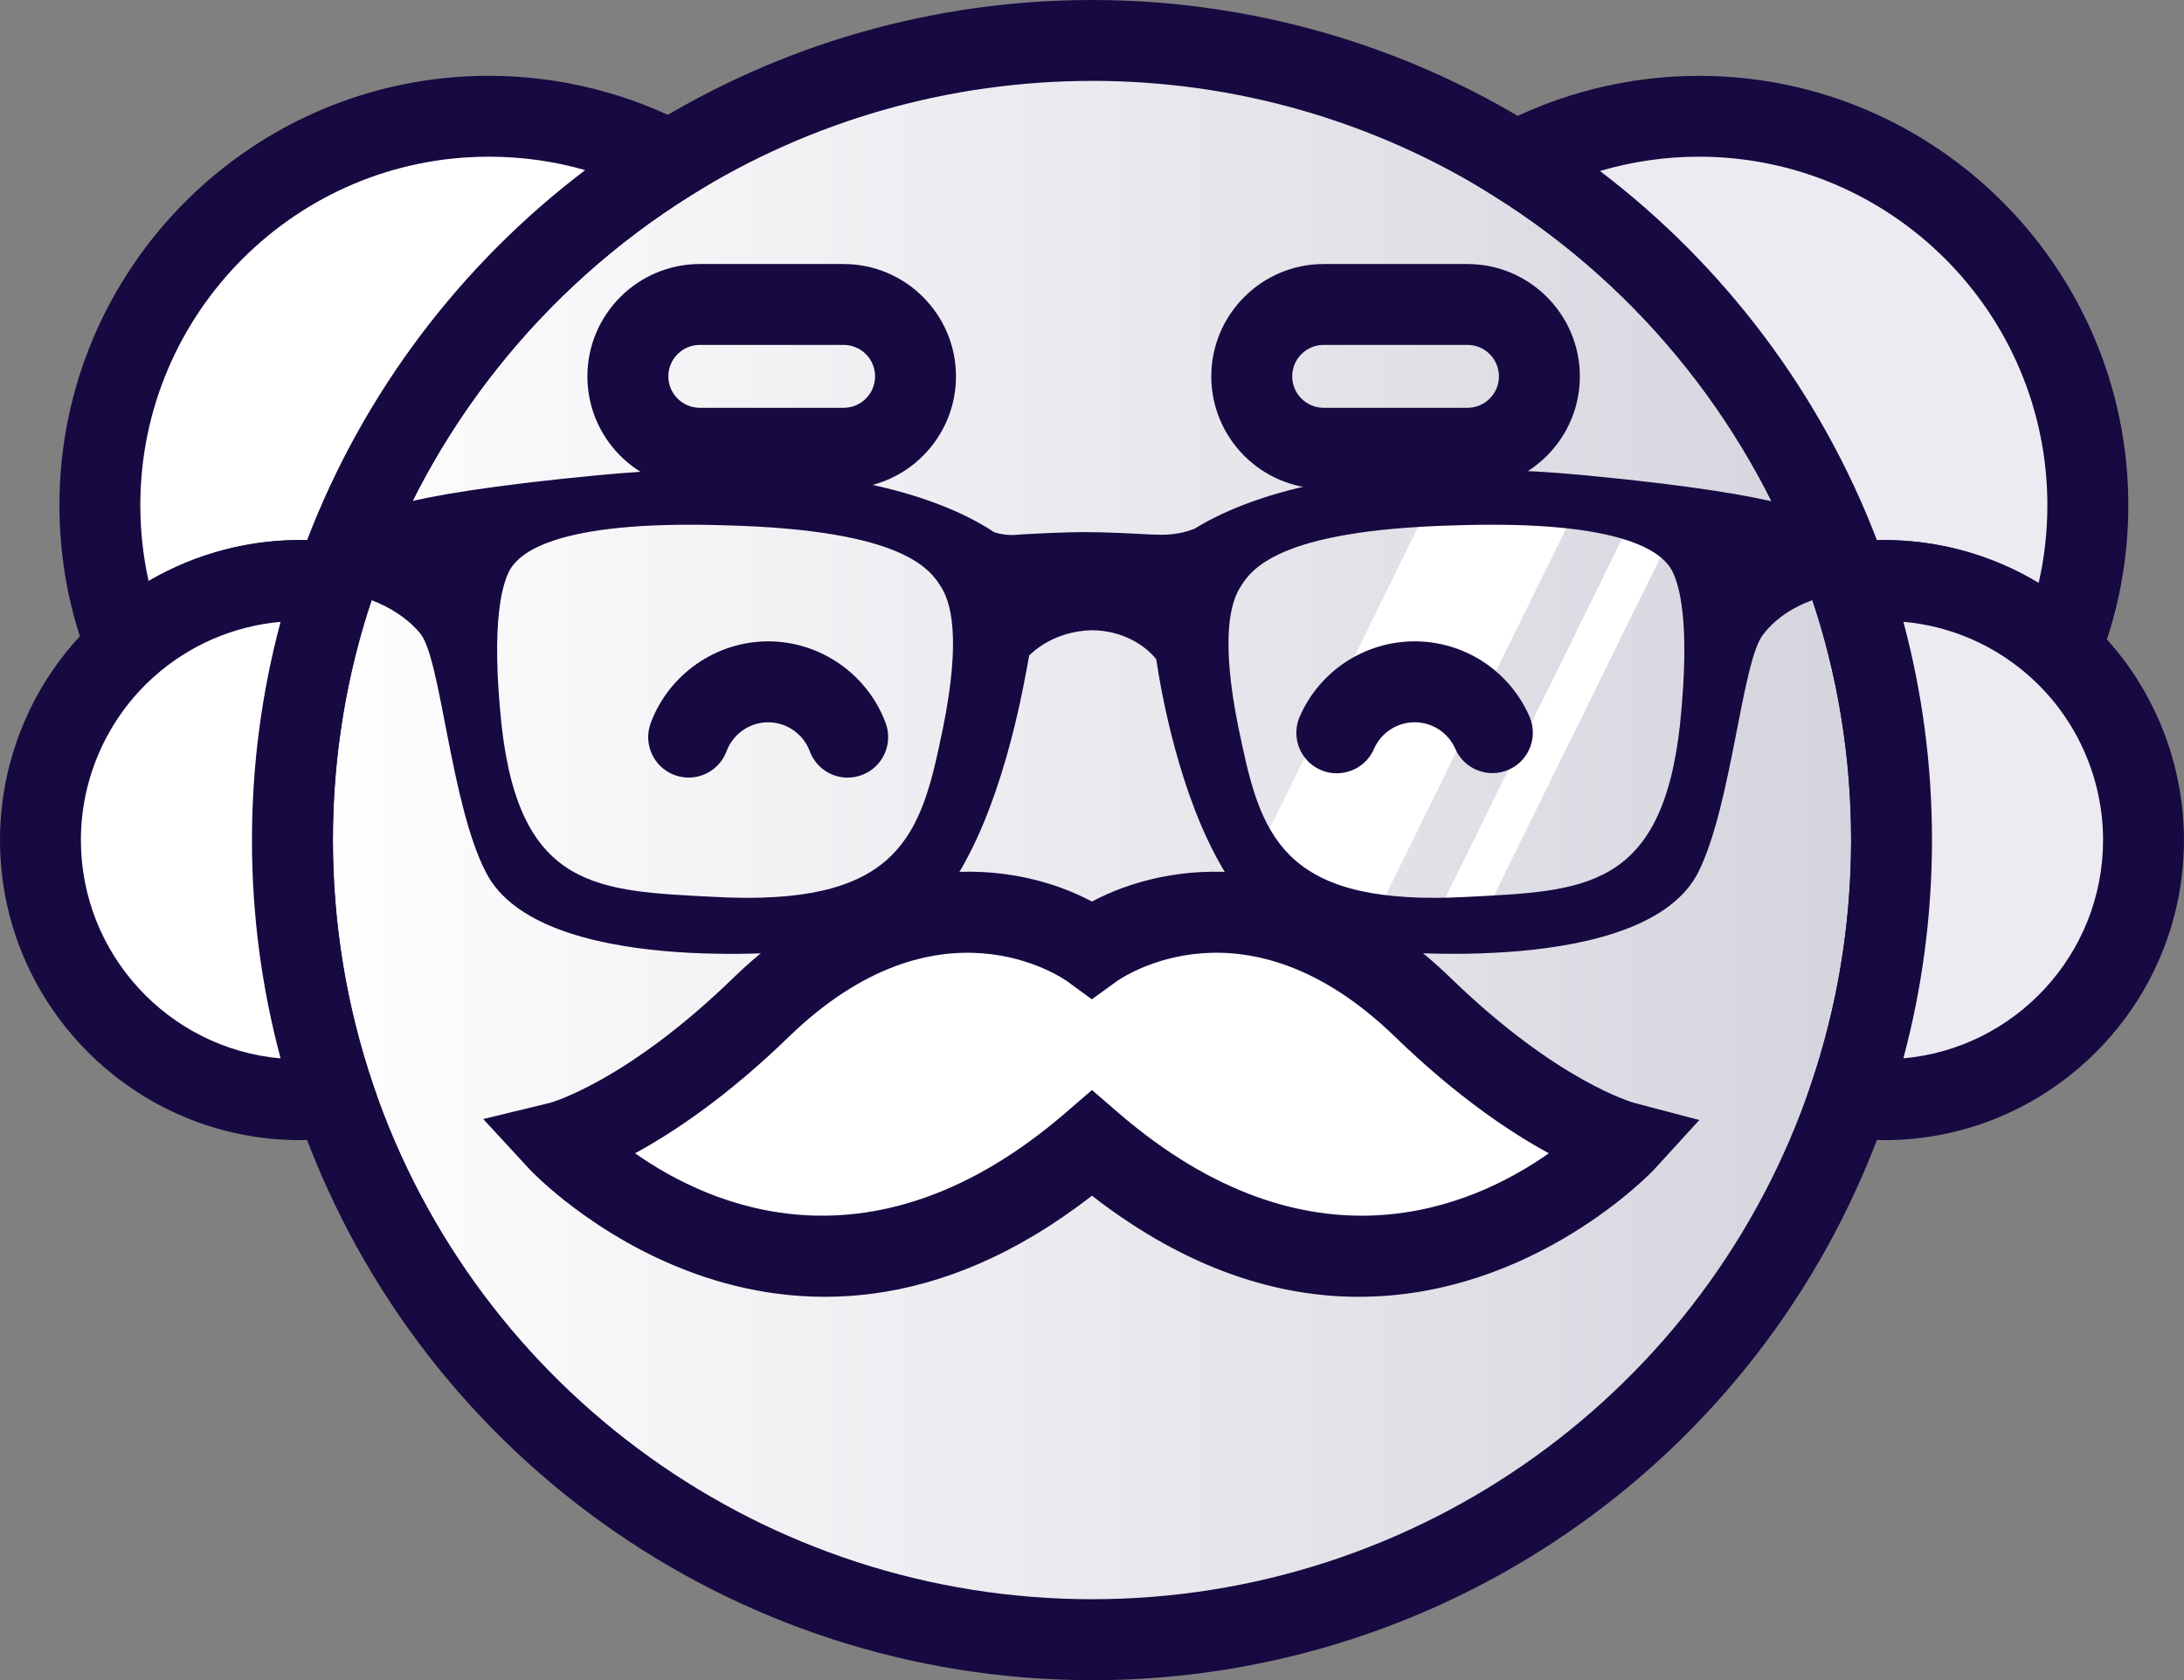
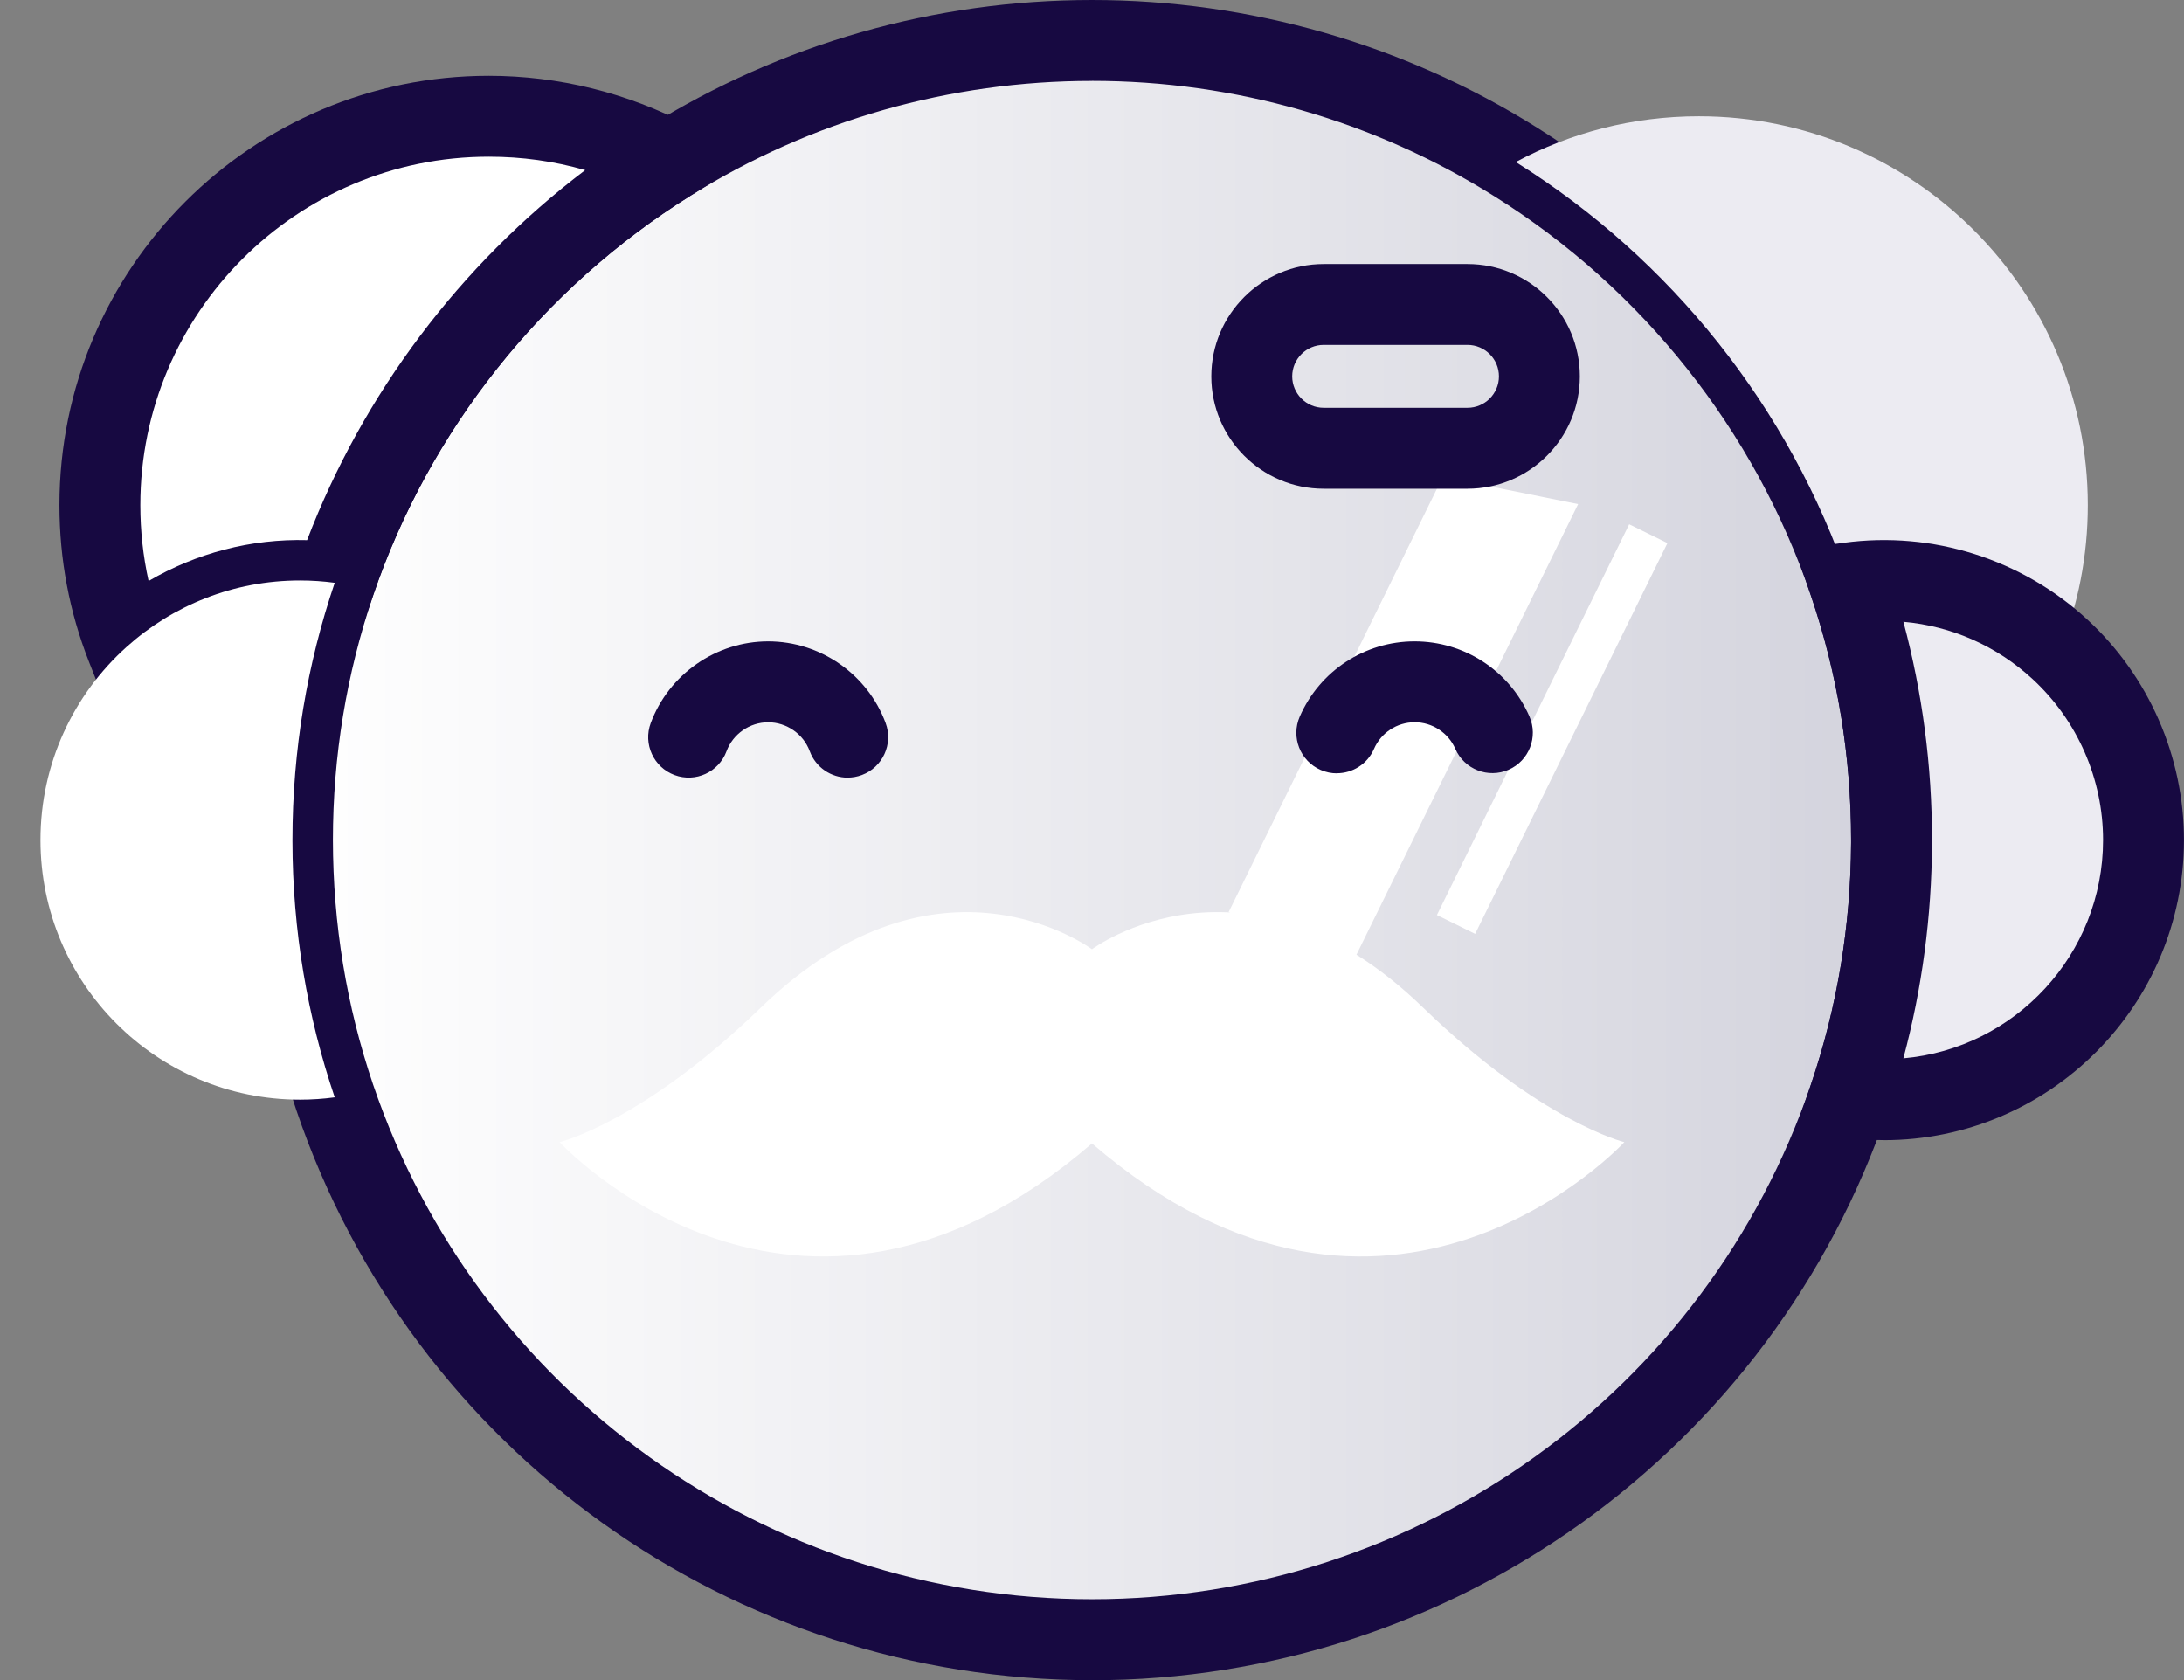
<svg xmlns="http://www.w3.org/2000/svg" id="Layer_2" data-name="Layer 2" viewBox="0 0 496.48 381.93">
  <rect x="0" y="0" width="496.48" height="381.93" fill="#808080" stroke="none" />
  <defs>
    <linearGradient id="linear-gradient" x1="66.48" x2="430" y1="190.97" y2="190.97" gradientUnits="userSpaceOnUse">
      <stop offset="0" stop-color="#fff" />
      <stop offset=".74" stop-color="#dfdfe6" />
      <stop offset="1" stop-color="#d3d3dd" />
    </linearGradient>
    <style>.cls-1{fill:#170941}.cls-2{fill:url(#linear-gradient)}.cls-3{fill:#ecebf2}.cls-4{fill:#fff}</style>
  </defs>
  <g id="Layer_1-2" data-name="Layer 1">
    <path d="M430,190.96v.7c-.08,20.21-3.45,39.65-9.61,57.79-24.36,71.71-92.23,123.29-172.15,123.29s-147.79-51.58-172.15-123.29c-6.19-18.29-9.58-37.89-9.61-58.28v-.2c0-20.46,3.37-40.12,9.61-58.47,13.61-40.1,40.85-73.9,76.19-95.91,27.83-17.35,60.74-27.38,95.97-27.38s68.42,10.12,96.34,27.63c35.17,21.99,62.25,55.71,75.82,95.66,6.23,18.35,9.61,38.01,9.61,58.47Z" class="cls-2" />
    <path d="M248.24,381.93c-81.86,0-154.54-52.05-180.86-129.53-6.68-19.73-10.07-40.32-10.09-61.23,0-21.25,3.4-41.92,10.09-61.64,14.13-41.63,42.55-77.41,80.03-100.76C177.61,9.95,212.47,0,248.24,0s70.94,10.04,101.22,29.04c37.25,23.29,65.54,58.99,79.64,100.5,6.7,19.72,10.09,40.39,10.09,61.42v.69c-.08,20.81-3.48,41.24-10.09,60.75-26.32,77.48-99,129.54-180.86,129.54ZM248.24,18.39c-32.32,0-63.82,8.99-91.1,25.99-33.88,21.11-59.58,53.44-72.34,91.06-6.05,17.81-9.12,36.49-9.12,55.51.02,19.1,3.09,37.72,9.12,55.54,23.78,70,89.47,117.04,163.44,117.04s139.67-47.04,163.45-117.05c5.97-17.62,9.04-36.09,9.12-54.88v-.66c0-19.02-3.07-37.7-9.12-55.51-12.74-37.51-38.31-69.76-71.99-90.82-27.36-17.16-58.98-26.23-91.46-26.23Z" class="cls-1" />
    <path d="M474.61,114.83c0,11.59-2.23,22.66-6.29,32.8-10.52-9.73-24.61-15.67-40.06-15.67-2.68,0-5.29.18-7.87.53-13.57-39.95-40.65-73.67-75.82-95.66,12.4-6.64,26.57-10.4,41.63-10.4,48.82,0,88.41,39.59,88.41,88.41Z" class="cls-3" />
-     <path d="M471.88,163.45l-9.8-9.06c-10.84-10.02-25.64-14.78-40.45-12.78l-7.5,1.01-2.43-7.17c-12.74-37.51-38.31-69.76-71.99-90.82l-13.45-8.41,13.99-7.49c14.04-7.52,29.93-11.49,45.97-11.49,53.82,0,97.6,43.79,97.6,97.6,0,12.53-2.34,24.72-6.95,36.23l-4.97,12.39ZM428.26,122.76c12.52,0,24.64,3.4,35.18,9.76,1.32-5.76,1.98-11.67,1.98-17.69,0-43.68-35.53-79.21-79.21-79.21-7.64,0-15.23,1.11-22.5,3.25,28.32,21.52,50.24,50.67,62.96,83.91.53-.01,1.07-.02,1.6-.02Z" class="cls-1" />
    <path d="M487.28,190.96c0,32.6-26.42,59.02-59.02,59.02-2.68,0-5.29-.18-7.87-.53,6.15-18.15,9.52-37.58,9.61-57.79v-.7c0-20.46-3.37-40.12-9.61-58.47,2.57-.35,5.19-.53,7.87-.53,15.45,0,29.53,5.95,40.06,15.67,11.67,10.77,18.96,26.2,18.96,43.32Z" class="cls-3" />
    <path d="M428.26,259.17c-3.02,0-6.08-.21-9.1-.61l-11.06-1.49,3.58-10.57c5.98-17.63,9.04-36.09,9.12-54.88v-.66c0-19.02-3.07-37.7-9.12-55.51l-3.59-10.58,11.07-1.49c20.24-2.74,40.54,3.77,55.39,17.5,13.93,12.85,21.92,31.11,21.92,50.08,0,37.61-30.6,68.22-68.22,68.22ZM432.69,141.35c4.32,16.1,6.5,32.73,6.5,49.61v.69c-.07,16.65-2.25,33.05-6.51,48.93,25.41-2.25,45.4-23.65,45.4-49.63,0-13.85-5.83-27.18-16.01-36.57-8.14-7.53-18.44-12.07-29.39-13.04Z" class="cls-1" />
    <path d="M152.27,36.58c-35.33,22.01-62.58,55.81-76.19,95.91-2.57-.35-5.21-.53-7.89-.53-15.16,0-28.96,5.7-39.42,15.1-3.92-9.97-6.07-20.84-6.07-32.23,0-48.82,39.58-88.41,88.41-88.41,14.86,0,28.86,3.66,41.16,10.16Z" class="cls-4" />
    <path d="M25.07,162.75l-4.85-12.33c-4.45-11.31-6.71-23.29-6.71-35.59,0-53.82,43.79-97.6,97.6-97.6,15.84,0,31.56,3.88,45.45,11.22l14.15,7.48-13.59,8.46c-33.88,21.11-59.57,53.44-72.34,91.06l-2.43,7.17-7.5-1.01c-14.47-1.94-29.14,2.6-39.93,12.3l-9.85,8.85ZM111.11,35.62c-43.68,0-79.21,35.53-79.21,79.21,0,5.86.63,11.63,1.88,17.24,10.82-6.33,23.28-9.63,36.03-9.29,12.75-33.32,34.76-62.54,63.22-84.11-7.05-2.03-14.38-3.05-21.92-3.05Z" class="cls-1" />
    <path d="M66.48,191.16c.02,20.4,3.41,39.99,9.61,58.28-2.57.35-5.21.53-7.89.53-32.6,0-59-26.42-59-59.02,0-17.43,7.56-33.11,19.58-43.9,10.46-9.4,24.26-15.1,39.42-15.1,2.68,0,5.31.18,7.89.53-6.23,18.35-9.61,38.01-9.61,58.47v.2Z" class="cls-4" />
-     <path d="M68.19,259.17C30.59,259.17,0,228.57,0,190.96c0-19.33,8.25-37.82,22.63-50.74,14.78-13.28,34.9-19.51,54.68-16.84l11.07,1.49-3.59,10.58c-6.05,17.81-9.12,36.49-9.12,55.51l-9.2.2h9.2c.02,18.9,3.09,37.52,9.12,55.34l3.58,10.57-11.06,1.49c-3.02.41-6.08.61-9.12.61ZM63.79,141.35c-10.7.95-20.82,5.32-28.87,12.55-10.51,9.43-16.53,22.94-16.53,37.06,0,25.99,19.99,47.4,45.4,49.63-4.31-16.08-6.5-32.65-6.51-49.42v-.21c0-16.87,2.19-33.51,6.51-49.61Z" class="cls-1" />
    <polygon points="306.53 220.73 279.3 207.33 327.98 108.4 358.75 114.59 306.53 220.73" class="cls-4" />
    <rect width="9.69" height="99" x="348.03" y="116.21" class="cls-4" transform="translate(109.39 -138.75) rotate(26.2)" />
    <path d="M323.51,229.05c-40.52-39.28-75.28-13.27-75.28-13.27,0,0-34.76-26-75.28,13.27-26.81,25.98-45.74,30.58-45.74,30.58,0,0,53.78,58.27,121.02.29,67.24,57.99,121.02-.29,121.02-.29,0,0-18.93-4.6-45.74-30.58Z" class="cls-4" />
-     <path d="M308.95,294.79c-18.05,0-38.72-5.89-60.72-22.99-70.38,54.69-127.2-5.3-127.78-5.94l-10.6-11.48,15.19-3.69c.09-.02,17.26-4.74,41.51-28.25,32.46-31.47,64.91-26.46,81.68-17.5,16.77-8.96,49.22-13.96,81.68,17.5h0c24.25,23.51,41.43,28.22,41.6,28.27l14.79,3.89-10.29,11.26c-.4.43-27.38,28.92-67.06,28.92ZM144.37,262.16c17.25,12.14,54.13,28.5,97.86-9.2l6-5.18,6,5.18c43.71,37.69,80.59,21.36,97.86,9.2-8.83-4.8-20.99-12.94-34.98-26.5h0c-34.09-33.05-62.25-13.33-63.43-12.47l-5.48,3.97-5.48-4.01c-1.12-.81-29.28-20.53-63.37,12.51-13.99,13.56-26.15,21.7-34.98,26.5Z" class="cls-1" />
    <path d="M303.89,175.79c-1.23,0-2.47-.25-3.67-.77-4.66-2.03-6.79-7.45-4.76-12.11,4.53-10.4,14.78-17.12,26.12-17.12s21.56,6.7,26.1,17.07c2.04,4.65-.08,10.08-4.73,12.11-4.65,2.03-10.07-.08-12.11-4.73-1.61-3.68-5.24-6.06-9.25-6.06s-7.65,2.38-9.25,6.07c-1.51,3.46-4.89,5.52-8.44,5.52Z" class="cls-1" />
    <path d="M192.7,176.77c-3.73,0-7.25-2.29-8.62-6-1.46-3.94-5.26-6.58-9.46-6.58s-8,2.65-9.46,6.58c-1.77,4.76-7.06,7.18-11.82,5.41-4.76-1.77-7.18-7.06-5.41-11.82,4.13-11.1,14.86-18.57,26.7-18.57s22.58,7.46,26.7,18.57c1.77,4.76-.66,10.05-5.42,11.82-1.06.39-2.14.58-3.2.58Z" class="cls-1" />
-     <path d="M191.77,111.1h-32.7c-14.09,0-25.54-11.46-25.54-25.54s11.46-25.54,25.54-25.54h32.7c14.09,0,25.55,11.46,25.55,25.54s-11.46,25.54-25.55,25.54ZM159.08,78.4c-3.94,0-7.15,3.21-7.15,7.15s3.21,7.15,7.15,7.15h32.7c3.95,0,7.15-3.21,7.15-7.15s-3.21-7.15-7.15-7.15h-32.7Z" class="cls-1" />
    <path d="M333.6,111.1h-32.7c-14.09,0-25.54-11.46-25.54-25.54s11.46-25.54,25.54-25.54h32.7c14.09,0,25.54,11.46,25.54,25.54s-11.46,25.54-25.54,25.54ZM300.9,78.4c-3.94,0-7.15,3.21-7.15,7.15s3.21,7.15,7.15,7.15h32.7c3.94,0,7.15-3.21,7.15-7.15s-3.21-7.15-7.15-7.15h-32.7Z" class="cls-1" />
-     <path d="M412.47,117.4s-2.75-4.67-52.26-9.37c-51.99-4.94-77.86,5.49-88.57,12.11-1.92.82-5.22,1.65-9.09,1.37h-.82c-5.22-.27-9.91-.55-15.41-.55h-.27c-3.02,0-9.64.27-14.31.55-2.2.27-4.12,0-5.77-.55-9.91-6.59-35.76-18.15-89.94-12.94-49.54,4.7-52.29,9.37-52.29,9.37l-.27,18.7s7.42,2.2,12.11,7.96c4.67,5.77,6.87,38.78,14.86,54.19,12.08,23.95,71.79,17.91,71.79,17.91,0,0,24.47,1.92,36.31-18.7,10.19-17.6,14.31-42.38,15.41-48.42,2.47-2.47,7.14-5.49,14.03-5.77,7.69,0,12.66,3.84,14.86,6.59,1.1,7.42,5.22,30.81,15.13,47.59,11.84,20.63,36.31,18.7,36.31,18.7,0,0,59.71,6.04,71.79-17.88,7.69-15.41,9.91-48.42,14.86-54.19,4.67-6.04,12.11-7.96,12.11-7.96l-.55-18.73ZM213.58,169.22c-4.67,22-10.74,36.86-51.17,34.66-26.15-1.37-44.3-1.37-48.42-39.33-2.47-23.65.27-32.46,2.2-35.48,1.92-2.75,8.82-11.01,49.24-9.64,40.43,1.1,46.22,10.19,48.69,14.31,2.47,4.12,4.39,13.48-.55,35.48h0ZM381.93,164.55c-4.12,37.96-22.27,37.96-48.42,39.33-40.43,2.2-46.5-12.66-51.17-34.66-4.94-22-3.02-31.36-.55-35.48,2.47-4.12,8.27-13.21,48.69-14.31,40.43-1.37,47.32,6.87,49.24,9.64,1.92,3.02,4.67,11.81,2.2,35.48h0Z" class="cls-1" />
  </g>
</svg>